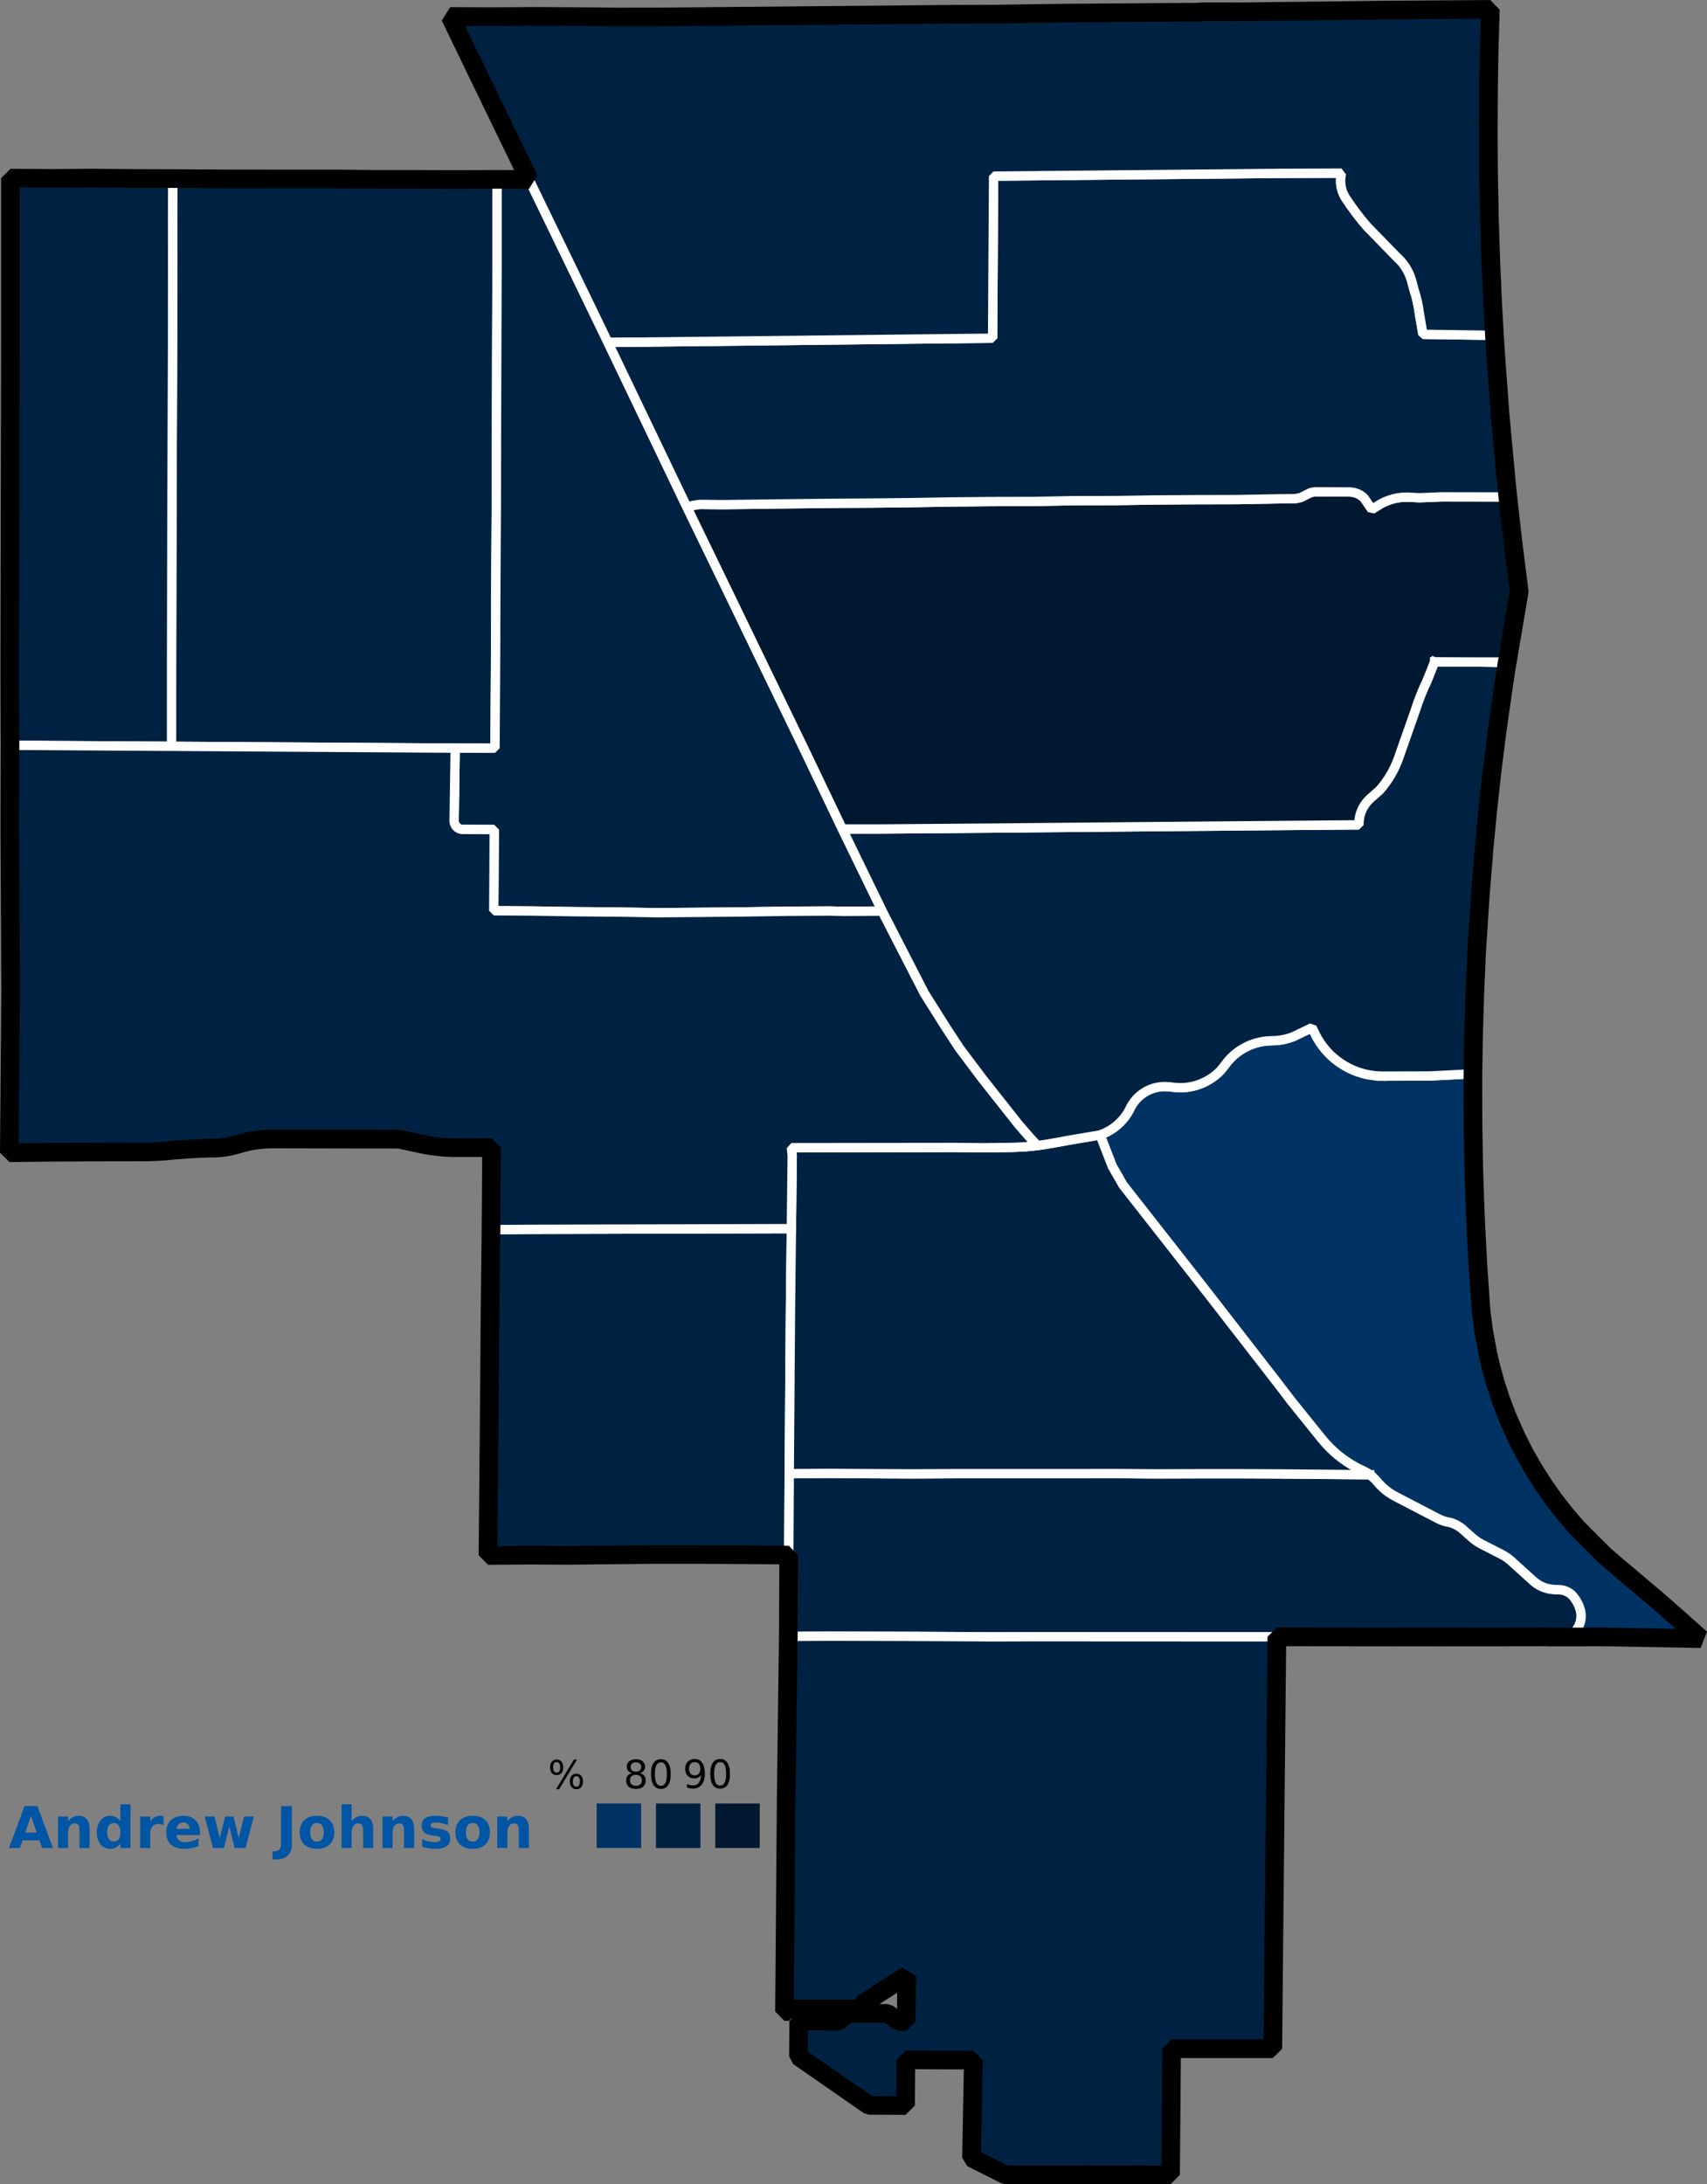
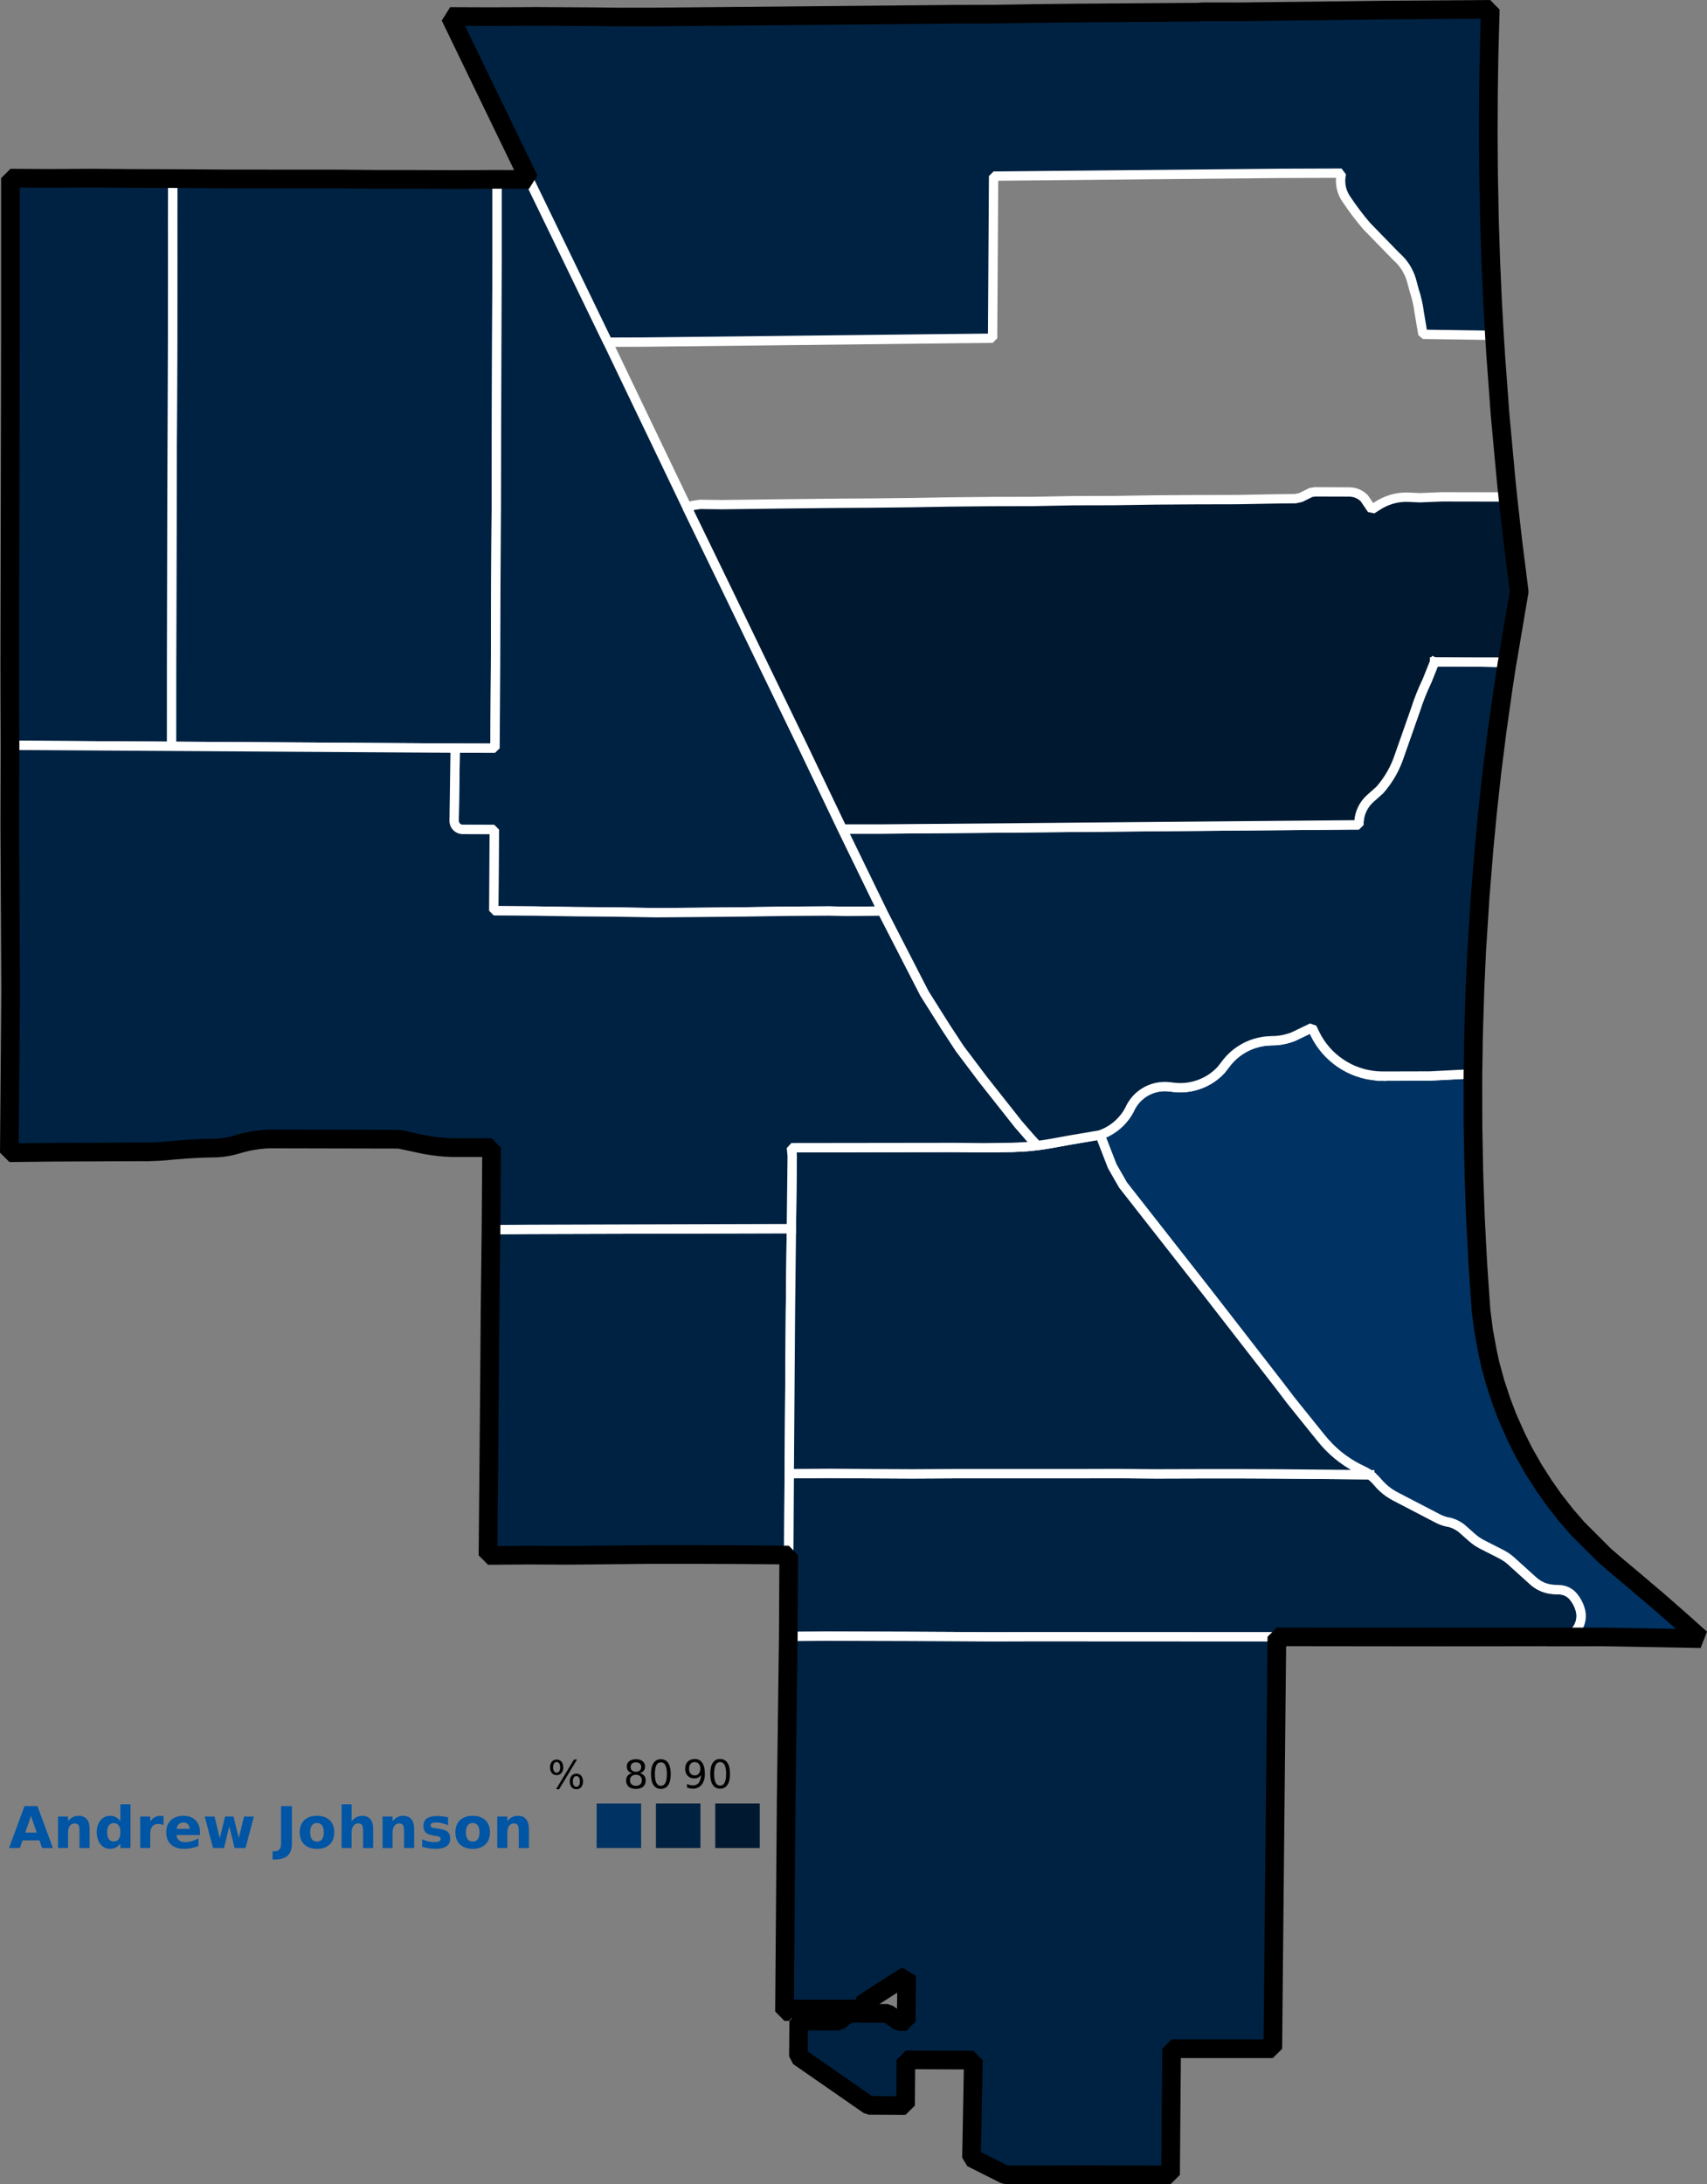
<svg xmlns="http://www.w3.org/2000/svg" width="151.216mm" version="1.2" height="193.396mm" viewBox="0 0 571.526 730.944" id="svg438">
  <rect x="0" y="0" width="571.526" height="730.944" fill="#808080" stroke="none" />
  <defs id="defs2" />
  <g id="12" transform="translate(-873.519,-1653.956)">
    <path style="font-style:normal;font-weight:400;font-size:medium;font-family:'MS Shell Dlg 2';vector-effect:none;fill:#002242;fill-opacity:1;fill-rule:evenodd;stroke:#ffffff;stroke-width:3.125;stroke-linecap:square;stroke-linejoin:bevel;stroke-miterlimit:4;stroke-dasharray:none;stroke-opacity:1" id="12-13" d="m 1037.917,2065.434 0.18,0.01 13.495,-0.09 86.884,-0.24 -0.31,27.429 -0.4,54.538 -0.17,27.269 -15.394,-0.12 -8.996,-0.04 -6.377,-0.03 h -15.364 l -13.874,0.14 -13.614,0.14 -13.594,-0.07 -13.485,0.11 0.25,-27.139 0.24,-27.389 0.21,-27.259 0.32,-27.259" />
    <path style="font-style:normal;font-weight:400;font-size:medium;font-family:'MS Shell Dlg 2';vector-effect:none;fill:#002242;fill-opacity:1;fill-rule:evenodd;stroke:#ffffff;stroke-width:3.125;stroke-linecap:square;stroke-linejoin:bevel;stroke-miterlimit:4;stroke-dasharray:none;stroke-opacity:1" id="12-12" d="m 930.931,1903.71 0.02,-0.05 0.01,-27.139 0.06,-27.079 0.07,-27.079 0.11,-27.079 0.1,-27.109 0.02,-27.249 -0.01,-13.554 0.01,-5.378 0.03,-8.277 18.063,0.11 18.043,0.02 h 18.123 l 13.654,0.12 13.454,0.01 13.574,0.06 13.684,-0.07 v 27.219 l -0.1,27.149 -0.09,27.359 -0.06,27.179 -0.17,27.119 -0.09,27.179 -0.18,27.169 -13.335,-0.03 -40.873,-0.26 -54.118,-0.34" />
    <path style="font-style:normal;font-weight:400;font-size:medium;font-family:'MS Shell Dlg 2';vector-effect:none;fill:#002242;fill-opacity:1;fill-rule:evenodd;stroke:#ffffff;stroke-width:3.125;stroke-linecap:square;stroke-linejoin:bevel;stroke-miterlimit:4;stroke-dasharray:none;stroke-opacity:1" id="12-11" d="m 1332.107,2147.461 0.26,0.18 0.83,0.67 0.77,0.73 0.71,0.79 0.85,0.96 0.9,0.9 0.96,0.84 1.02,0.78 1.06,0.7 1.11,0.64 14.554,7.567 0.89,0.4 0.93,0.34 0.94,0.26 0.97,0.18 0.92,0.28 0.89,0.36 0.86,0.45 0.82,0.51 0.76,0.59 3.349,2.969 1,0.81 1.069,0.73 1.12,0.64 6.467,3.289 1.129,0.63 1.07,0.72 1.01,0.8 0.95,0.87 6.297,5.688 0.76,0.67 0.8,0.59 0.86,0.52 0.9,0.45 0.94,0.35 0.97,0.28 0.98,0.18 1,0.1 1.629,0.08 0.73,0.04 0.72,0.12 0.69,0.2 0.67,0.29 0.64,0.36 0.59,0.42 0.53,0.5 0.48,0.55 0.63,0.87 0.55,0.92 0.47,0.96 0.37,1.01 0.25,0.86 0.15,0.88 0.04,0.9 -0.06,0.89 -0.16,0.88 -0.27,0.86 -0.36,0.82 -0.46,0.77 -0.54,0.72 -0.59,0.62 -0.66,0.56 -0.72,0.48 -1.28,0.15 0.08,0.19 -6.467,0.01 -0.03,-0.04 -35.825,0.05 -54.538,-0.06 -81.716,-0.04 -13.744,0.04 -13.595,-0.08 -13.534,-0.07 -13.804,-0.04 -13.654,-0.04 -13.534,0.1 0.15,-27.239 0.17,-27.239 13.654,-0.1 13.634,0.1 13.814,0.07 13.514,-0.07 h 13.724 13.595 13.764 l 13.555,-0.04 13.644,0.11 13.604,-0.04 13.634,-0.01 13.684,0.06 30.517,0.27" />
    <path d="m 1301.03,2201.718 -0.54,54.108 -0.55,55.227 v 0 0 l -0.26,27.179 -0.02,1.329 -33.876,-0.01 -0.35,42.223 -27.069,-0.07 -28.288,0.04 -11.285,-5.678 0.61,-32.697 -22.571,-0.1 -0.13,15.294 -12.225,-0.05 -23.63,-16.403 0.1,-11.825 13.315,0.06 3.439,-2.659 12.955,0.05 3.888,2.709 2.399,0.01 0.14,-15.264 -1.249,0.65 -13.604,8.746 -0.02,1.659 -23.9,-0.01 -0.54,0.29 -0.15,0.27 -0.01,0.32 -1.429,-0.01 0.13,-16.263 0.44,-54.847 0.7,-54.408 13.534,-0.1 13.654,0.04 13.804,0.04 13.534,0.07 13.595,0.08 13.744,-0.04 81.716,0.04" id="12-10" style="font-style:normal;font-weight:400;font-size:medium;font-family:'MS Shell Dlg 2';vector-effect:none;fill:#002242;fill-opacity:1;fill-rule:evenodd;stroke:#ffffff;stroke-width:3.125;stroke-linecap:square;stroke-linejoin:bevel;stroke-miterlimit:4;stroke-dasharray:none;stroke-opacity:1" />
    <path style="font-style:normal;font-weight:400;font-size:medium;font-family:'MS Shell Dlg 2';vector-effect:none;fill:#002242;fill-opacity:1;fill-rule:evenodd;stroke:#ffffff;stroke-width:3.125;stroke-linecap:square;stroke-linejoin:bevel;stroke-miterlimit:4;stroke-dasharray:none;stroke-opacity:1" id="12-9" d="m 1155.549,1931.379 13.364,27.459 -12.395,0.1 -5.338,-0.12 -13.674,0.08 -14.604,0.22 -14.764,0.15 -14.794,0.12 -13.614,-0.23 -13.694,-0.11 -13.614,-0.22 -13.585,-0.1 0.16,-27.169 -10.486,-0.04 -0.49,-0.03 -0.47,-0.11 -0.45,-0.19 -0.41,-0.26 -0.36,-0.33 -0.3,-0.38 -0.23,-0.42 -0.15,-0.46 -0.08,-0.48 v -0.49 l 0.35,-24.06 13.335,0.03 0.18,-27.169 0.09,-27.179 0.17,-27.119 0.06,-27.179 0.09,-27.359 0.1,-27.149 v -27.219 l 10.706,0.05 13.804,28.458 12.585,25.999 13.294,27.719 3.768,7.847 9.396,19.592 13.495,27.789 12.425,25.7 13.125,27.069 13.005,27.189" />
    <path style="font-style:normal;font-weight:400;font-size:medium;font-family:'MS Shell Dlg 2';vector-effect:none;fill:#002242;fill-opacity:1;fill-rule:evenodd;stroke:#ffffff;stroke-width:3.125;stroke-linecap:square;stroke-linejoin:bevel;stroke-miterlimit:4;stroke-dasharray:none;stroke-opacity:1" id="12-8" d="m 931.351,1713.718 -0.03,8.277 -0.01,5.378 0.01,13.554 -0.02,27.249 -0.1,27.109 -0.11,27.079 -0.07,27.079 -0.06,27.079 -0.01,27.139 -0.02,0.05 -54.058,-0.34 -0.06,-16.053 -0.02,-11.175 0.05,-25.59 0.05,-24.24 0.12,-58.346 v -54.398 l 13.784,0.09 13.284,-0.1 13.495,0.12 13.714,0.04 h 0.06" />
    <path style="font-style:normal;font-weight:400;font-size:medium;font-family:'MS Shell Dlg 2';vector-effect:none;fill:#003363;fill-opacity:1;fill-rule:evenodd;stroke:#ffffff;stroke-width:3.125;stroke-linecap:square;stroke-linejoin:bevel;stroke-miterlimit:4;stroke-dasharray:none;stroke-opacity:1" id="12-7" d="m 1336.075,2014.065 16.133,-0.04 14.454,-0.74 -0.01,2.229 0.01,6.517 0.03,9.246 0.14,7.437 0.12,6.427 0.11,3.768 0.37,10.476 0.06,1.649 0.14,2.829 0.48,9.316 0.19,3.599 0.44,6.447 0.64,9.286 0.88,6.817 1.399,7.577 0.77,3.469 1.709,6.257 2.019,6.157 2.079,5.448 2.919,6.557 2.589,5.168 3.199,5.628 3.449,5.398 3.399,4.838 3.988,5.098 3.818,4.418 9.166,9.156 4.648,3.998 3.818,3.189 9.816,8.326 7.317,6.417 6.597,5.898 -32.926,-0.59 -12.145,0.02 -0.08,-0.19 1.28,-0.15 0.72,-0.48 0.66,-0.56 0.59,-0.62 0.54,-0.72 0.46,-0.77 0.36,-0.82 0.27,-0.86 0.16,-0.88 0.06,-0.89 -0.04,-0.9 -0.15,-0.88 -0.25,-0.86 -0.37,-1.01 -0.47,-0.96 -0.55,-0.92 -0.63,-0.87 -0.48,-0.55 -0.53,-0.5 -0.59,-0.42 -0.64,-0.36 -0.67,-0.29 -0.69,-0.2 -0.72,-0.12 -0.73,-0.04 -1.629,-0.08 -1,-0.1 -0.98,-0.18 -0.97,-0.28 -0.94,-0.35 -0.9,-0.45 -0.86,-0.52 -0.8,-0.59 -0.76,-0.67 -6.297,-5.688 -0.95,-0.87 -1.01,-0.8 -1.07,-0.72 -1.129,-0.63 -6.467,-3.289 -1.12,-0.64 -1.069,-0.73 -1,-0.81 -3.349,-2.969 -0.76,-0.59 -0.82,-0.51 -0.86,-0.45 -0.89,-0.36 -0.92,-0.28 -0.97,-0.18 -0.94,-0.26 -0.93,-0.34 -0.89,-0.4 -14.554,-7.567 -1.11,-0.64 -1.06,-0.7 -1.02,-0.78 -0.96,-0.84 -0.9,-0.9 -0.85,-0.96 -0.71,-0.79 -0.77,-0.73 -0.83,-0.67 -0.87,-0.61 -0.92,-0.53 -0.96,-0.47 -1.749,-0.86 -1.699,-0.95 -1.649,-1.04 -1.599,-1.12 -1.539,-1.2 -1.469,-1.28 -1.399,-1.349 -1.329,-1.429 -1.26,-1.489 -3.019,-3.739 -7.137,-8.866 -3.898,-5.088 -23.41,-30.188 -28.958,-36.915 -3.608,-6.298 -4.058,-10.466 1.22,-0.48 1.19,-0.56 1.139,-0.65 1.09,-0.73 1.03,-0.81 0.97,-0.89 0.9,-0.95 0.83,-1.02 0.75,-1.079 0.66,-1.13 0.48,-1 0.56,-0.96 0.64,-0.91 0.71,-0.85 0.79,-0.79 0.85,-0.71 0.91,-0.64 0.96,-0.56 1,-0.47 1.04,-0.39 1.07,-0.29 1.099,-0.2 1.1,-0.11 1.109,-0.01 1.11,0.08 1.809,0.21 1.319,0.09 1.319,-0.01 1.31,-0.1 1.3,-0.2 1.289,-0.28 1.26,-0.38 1.23,-0.46 1.2,-0.55 1.16,-0.63 1.109,-0.71 1.05,-0.79 1,-0.86 0.93,-0.93 1.419,-1.809 0.85,-1.1 0.93,-1.03 1,-0.96 1.069,-0.88 1.129,-0.81 1.18,-0.72 1.23,-0.64 1.279,-0.55 1.31,-0.45 1.339,-0.36 1.359,-0.27 1.379,-0.16 1.379,-0.07 1.699,-0.06 1.419,-0.17 1.409,-0.27 1.389,-0.37 1.349,-0.46 6.377,-3.059 1.01,2.099 0.76,1.439 0.86,1.389 0.94,1.329 1.03,1.27 1.099,1.2 1.19,1.119 1.25,1.04 1.319,0.96 1.379,0.88 1.429,0.78 1.479,0.69 1.519,0.59 1.549,0.49 1.589,0.39 1.609,0.28 1.619,0.19 1.629,0.07" />
    <path style="font-style:normal;font-weight:400;font-size:medium;font-family:'MS Shell Dlg 2';vector-effect:none;fill:#002242;fill-opacity:1;fill-rule:evenodd;stroke:#ffffff;stroke-width:3.125;stroke-linecap:square;stroke-linejoin:bevel;stroke-miterlimit:4;stroke-dasharray:none;stroke-opacity:1" id="12-6" d="m 1332.107,2147.461 -30.517,-0.27 -13.684,-0.06 -13.634,0.01 -13.604,0.04 -13.644,-0.11 -13.555,0.04 h -13.764 -13.595 -13.724 l -13.514,0.07 -13.814,-0.07 -13.634,-0.1 -13.654,0.1 v -0.03 l 0.4,-54.538 0.59,-51.709 -0.22,-2.309 -0.05,-0.51 54.847,-0.07 9.606,0.09 9.626,-0.11 4.568,-0.23 3.708,-0.38 2.609,-0.37 2.649,-0.45 5.238,-0.96 10.496,-1.779 4.058,10.466 3.608,6.298 28.958,36.915 23.41,30.148 3.898,5.128 7.137,8.866 3.019,3.739 1.26,1.489 1.329,1.429 1.399,1.349 1.469,1.28 1.539,1.2 1.599,1.12 1.649,1.04 1.699,0.95 1.749,0.86 0.96,0.47 0.92,0.53 0.61,0.43" />
    <path style="font-style:normal;font-weight:400;font-size:medium;font-family:'MS Shell Dlg 2';vector-effect:none;fill:#002242;fill-opacity:1;fill-rule:evenodd;stroke:#ffffff;stroke-width:3.125;stroke-linecap:square;stroke-linejoin:bevel;stroke-miterlimit:4;stroke-dasharray:none;stroke-opacity:1" id="12-5" d="m 1138.476,2065.114 -86.884,0.24 -13.495,0.09 -0.18,-0.01 v -0.18 l 0.17,-24.4 0.05,-2.859 -13.235,0.01 -2.279,-0.1 -2.269,-0.2 -2.259,-0.29 -2.249,-0.38 -2.229,-0.47 -6.427,-1.369 -43.182,-0.09 -1.879,0.08 -1.879,0.18 -1.859,0.26 -1.849,0.35 -1.829,0.44 -1.809,0.52 -1.679,0.45 -1.709,0.36 -1.719,0.24 -1.739,0.15 -1.739,0.03 -3.619,0.1 -4.478,0.25 -4.468,0.34 -2.949,0.29 -2.949,0.19 -2.959,0.1 -2.959,-0.01 -29.858,0.13 -13.434,0.16 0.45,-54.338 -0.29,-54.867 0.07,-27.139 108.176,0.68 40.873,0.26 -0.35,24.06 v 0.49 l 0.08,0.48 0.15,0.46 0.23,0.42 0.3,0.38 0.36,0.33 0.41,0.26 0.45,0.19 0.47,0.11 0.49,0.03 10.486,0.04 -0.16,27.169 13.585,0.1 13.614,0.22 13.694,0.11 13.614,0.23 14.794,-0.12 14.764,-0.15 14.604,-0.22 13.674,-0.08 5.338,0.12 12.395,-0.1 0.4,0.83 13.724,26.699 7.137,11.325 4.698,7.157 3.849,5.108 3.838,5.098 11.935,15.104 3.858,4.438 2.489,2.719 -3.708,0.38 -4.568,0.23 -9.626,0.11 -9.606,-0.09 -54.847,0.07 0.05,0.51 0.22,2.309 -0.28,24.28" />
    <path style="font-style:normal;font-weight:400;font-size:medium;font-family:'MS Shell Dlg 2';vector-effect:none;fill:#002242;fill-opacity:1;fill-rule:evenodd;stroke:#ffffff;stroke-width:3.125;stroke-linecap:square;stroke-linejoin:bevel;stroke-miterlimit:4;stroke-dasharray:none;stroke-opacity:1" id="12-4" d="m 1336.075,2014.065 -1.629,-0.07 -1.619,-0.19 -1.609,-0.28 -1.589,-0.39 -1.549,-0.49 -1.519,-0.59 -1.479,-0.69 -1.429,-0.78 -1.379,-0.88 -1.319,-0.96 -1.25,-1.04 -1.19,-1.119 -1.099,-1.2 -1.03,-1.27 -0.94,-1.329 -0.86,-1.389 -0.76,-1.439 -1.01,-2.099 -6.377,3.059 -1.349,0.46 -1.389,0.37 -1.409,0.27 -1.419,0.17 -1.699,0.06 -1.379,0.07 -1.379,0.16 -1.359,0.27 -1.339,0.36 -1.31,0.45 -1.279,0.55 -1.23,0.64 -1.18,0.72 -1.129,0.81 -1.069,0.88 -1,0.96 -0.93,1.03 -0.85,1.1 -1.419,1.809 -0.93,0.93 -1,0.86 -1.05,0.79 -1.109,0.71 -1.16,0.63 -1.2,0.55 -1.23,0.46 -1.26,0.38 -1.289,0.28 -1.3,0.2 -1.31,0.1 -1.319,0.01 -1.319,-0.09 -1.809,-0.21 -1.11,-0.08 -1.109,0.01 -1.1,0.11 -1.099,0.2 -1.07,0.29 -1.04,0.39 -1,0.47 -0.96,0.56 -0.91,0.64 -0.85,0.71 -0.79,0.79 -0.71,0.85 -0.64,0.91 -0.56,0.96 -0.48,1 -0.66,1.13 -0.75,1.079 -0.83,1.02 -0.9,0.95 -0.97,0.89 -1.03,0.81 -1.09,0.73 -1.139,0.65 -1.19,0.56 -1.22,0.48 -10.496,1.779 -5.238,0.96 -2.649,0.45 -2.609,0.37 -2.489,-2.719 -3.858,-4.438 -11.935,-15.104 -3.838,-5.098 -3.849,-5.108 -4.698,-7.157 -7.137,-11.325 -13.724,-26.699 -13.764,-28.288 h 12.155 l 48.39,-0.4 2.979,-0.03 32.247,-0.29 49.9,-0.44 h 0.01 l 24.07,-0.21 3.209,-0.01 0.01,-1.1 0.12,-1.089 0.23,-1.08 0.33,-1.04 0.43,-1.01 0.53,-0.97 0.62,-0.91 0.7,-0.84 0.78,-0.77 3.209,-2.849 1.099,-1.319 1.03,-1.369 0.96,-1.429 0.88,-1.469 0.81,-1.519 0.72,-1.559 0.64,-1.589 5.818,-16.553 0.84,-2.489 0.93,-2.459 1.01,-2.419 1.1,-2.389 2.449,-6.107 0.09,-0.23 15.644,0.07 8.617,0.26 -1.25,8.107 -2.079,14.654 -1.759,13.954 -1.419,12.985 -1.19,12.375 -1.289,15.844 -1.16,18.063 -0.25,5.258 -0.34,7.577 -0.18,5.498 -0.17,5.528 -0.17,5.898 -0.08,5.728 -0.1,6.048 -14.454,0.74 -16.133,0.04" />
    <path style="font-style:normal;font-weight:400;font-size:medium;font-family:'MS Shell Dlg 2';vector-effect:none;fill:#001931;fill-opacity:1;fill-rule:evenodd;stroke:#ffffff;stroke-width:3.125;stroke-linecap:square;stroke-linejoin:bevel;stroke-miterlimit:4;stroke-dasharray:none;stroke-opacity:1" id="12-3" d="m 1353.838,1875.442 -0.09,0.23 -2.449,6.107 -1.1,2.389 -1.01,2.419 -0.93,2.459 -0.84,2.489 -5.818,16.553 -0.64,1.589 -0.72,1.559 -0.81,1.519 -0.88,1.469 -0.96,1.429 -1.03,1.369 -1.099,1.319 -3.209,2.849 -0.78,0.77 -0.7,0.84 -0.62,0.91 -0.53,0.97 -0.43,1.01 -0.33,1.04 -0.23,1.08 -0.12,1.089 -0.01,1.1 -3.209,0.01 -24.07,0.21 h -0.01 l -49.9,0.44 -32.247,0.29 -2.979,0.03 -48.39,0.4 h -12.155 l -13.005,-27.189 -13.125,-27.069 -12.425,-25.7 -13.495,-27.789 2.109,-0.54 2.259,-0.35 7.527,0.09 10.966,-0.14 10.436,-0.13 18.712,-0.2 9.446,-0.05 13.614,-0.15 13.485,-0.23 13.694,-0.13 13.594,-0.03 13.654,-0.27 13.644,-0.03 13.764,-0.21 13.614,-0.09 13.584,-0.03 13.794,-0.25 5.858,-0.06 1.819,-0.4 3.339,-1.669 1.399,-0.21 11.505,0.04 0.79,0.05 0.79,0.14 0.76,0.22 0.73,0.31 0.7,0.39 0.64,0.47 0.59,0.54 2.519,3.719 1.789,-1.139 1.159,-0.71 1.22,-0.62 1.26,-0.52 1.29,-0.43 1.329,-0.33 1.339,-0.22 1.359,-0.12 1.369,-0.01 3.858,0.19 7.497,-0.3 5.848,0.01 11.015,0.02 5.188,0.02 0.93,8.347 0.87,7.507 1.999,15.803 -3.988,23.56 -8.687,0.02 -15.644,-0.07" />
-     <path style="font-style:normal;font-weight:400;font-size:medium;font-family:'MS Shell Dlg 2';vector-effect:none;fill:#002242;fill-opacity:1;fill-rule:evenodd;stroke:#ffffff;stroke-width:3.125;stroke-linecap:square;stroke-linejoin:bevel;stroke-miterlimit:4;stroke-dasharray:none;stroke-opacity:1" id="12-2" d="m 1348.69,1758.5 1.24,7.337 23.94,0.34 0.42,6.577 1.469,20.002 2.039,22.061 0.56,5.458 -5.188,-0.02 -11.015,-0.02 -5.848,-0.01 -7.497,0.3 -3.858,-0.19 -1.369,0.01 -1.359,0.12 -1.339,0.22 -1.329,0.33 -1.29,0.43 -1.26,0.52 -1.22,0.62 -1.159,0.71 -1.789,1.139 -2.519,-3.719 -0.59,-0.54 -0.64,-0.47 -0.7,-0.39 -0.73,-0.31 -0.76,-0.22 -0.79,-0.14 -0.79,-0.05 -11.505,-0.04 -1.399,0.21 -3.339,1.669 -1.819,0.4 -5.858,0.06 -13.794,0.25 -13.584,0.03 -13.614,0.09 -13.764,0.21 -13.644,0.03 -13.654,0.27 -13.594,0.03 -13.694,0.13 -13.485,0.23 -13.614,0.15 -9.446,0.05 -18.712,0.2 -10.436,0.13 -10.966,0.14 -7.527,-0.09 -2.259,0.35 -2.109,0.54 -9.396,-19.592 -3.768,-7.847 -13.294,-27.719 12.255,-0.04 38.304,-0.42 64.554,-0.73 13.704,-0.14 0.33,-54.248 95.641,-0.92 20.861,-0.07 -0.06,0.21 -0.18,0.99 -0.08,1 0.02,1.01 0.1,1 0.21,0.99 0.29,0.96 0.38,0.93 0.47,0.9 0.55,0.84 1.589,2.309 1.659,2.259 1.719,2.209 1.799,2.149 9.846,10.116 0.87,0.82 0.82,0.87 0.75,0.93 0.68,0.97 0.61,1.03 0.53,1.07 0.46,1.099 0.37,1.13 0.92,3.419 0.56,1.809 0.46,1.839 0.38,1.859 0.28,1.879" />
    <path d="m 1372.49,1657.082 -0.24,8.507 -0.19,7.167 -0.17,10.696 -0.03,3.259 -0.03,6.247 -0.03,5.608 0.05,7.017 0.05,6.707 0.15,7.457 0.16,8.227 0.22,6.737 0.23,6.977 0.3,6.827 0.27,6.128 0.35,6.247 0.29,5.288 -23.94,-0.34 -1.24,-7.337 -0.28,-1.879 -0.38,-1.859 -0.46,-1.839 -0.56,-1.809 -0.92,-3.419 -0.37,-1.13 -0.46,-1.099 -0.53,-1.07 -0.61,-1.03 -0.68,-0.97 -0.75,-0.93 -0.82,-0.87 -0.87,-0.82 -9.846,-10.116 -1.799,-2.149 -1.719,-2.209 -1.659,-2.259 -1.589,-2.309 -0.55,-0.84 -0.47,-0.9 -0.38,-0.93 -0.29,-0.96 -0.21,-0.99 -0.1,-1 -0.02,-1.01 0.08,-1 0.18,-0.99 0.06,-0.21 -20.861,0.07 -95.641,0.92 -0.33,54.248 -13.704,0.14 -64.554,0.73 -38.304,0.42 -12.255,0.04 -12.585,-25.999 -13.804,-28.458 -13.305,-27.439 -13.115,-27.109 12.365,0.05 6.917,-0.02 9.436,-0.06 18.962,0.11 7.947,0.1 14.234,-0.02 98.7,-0.9 13.694,-0.04 13.534,-0.22 13.764,-0.15 13.674,-0.1 13.944,-0.1 13.264,-0.09 1.499,-0.13 12.055,0.01 2.079,-0.02 11.735,-0.14 13.305,-0.14 13.464,-0.17 8.137,-0.11 35.545,-0.25" id="12-1" style="font-style:normal;font-weight:400;font-size:medium;font-family:'MS Shell Dlg 2';vector-effect:none;fill:#002242;fill-opacity:1;fill-rule:evenodd;stroke:#ffffff;stroke-width:3.125;stroke-linecap:square;stroke-linejoin:bevel;stroke-miterlimit:4;stroke-dasharray:none;stroke-opacity:1" />
  </g>
  <g id="g519-9" transform="matrix(0.489,0,0,0.489,-412.03,603.536)">
    <path id="rect1218-98-8" d="m 1332.326,0 h 30.457 v 30.457 h -30.457 z" style="fill:#001931;fill-opacity:1;stroke:none;stroke-width:1.904;stroke-miterlimit:4;stroke-dasharray:none;stroke-opacity:1" />
    <path id="rect1218-85-1" d="m 1251.107,0 h 30.457 v 30.457 h -30.457 z" style="fill:#003363;fill-opacity:1;stroke:none;stroke-width:1.904;stroke-miterlimit:4;stroke-dasharray:none;stroke-opacity:1" />
    <path id="rect1218-7-6" d="m 1291.717,0 h 30.457 v 30.457 h -30.457 z" style="fill:#002242;fill-opacity:1;stroke:none;stroke-width:1.904;stroke-miterlimit:4;stroke-dasharray:none;stroke-opacity:1" />
    <g id="text1980-1" style="font-style:normal;font-variant:normal;font-weight:bold;font-stretch:normal;font-size:39.354px;line-height:1.25;font-family:sans-serif;-inkscape-font-specification:'sans-serif, Bold';font-variant-ligatures:normal;font-variant-caps:normal;font-variant-numeric:normal;font-feature-settings:normal;text-align:start;letter-spacing:0px;word-spacing:0px;writing-mode:lr-tb;text-anchor:start;fill:#0055a5;fill-opacity:1;stroke:none;stroke-width:0.813" aria-label="Andrew Johnson">
      <path id="path844" style="" d="m 869.6,25.231 h -11.568 l -1.825,5.227 h -7.436 L 859.397,1.768 h 8.82 l 10.626,28.689 h -7.436 z m -9.723,-5.323 h 7.859 L 863.816,8.494 Z" />
      <path id="path846" style="" d="m 903.958,17.352 v 13.105 h -6.918 v -2.133 -7.898 q 0,-2.786 -0.135,-3.843 -0.115,-1.057 -0.423,-1.556 -0.404,-0.673 -1.095,-1.038 -0.692,-0.384 -1.576,-0.384 -2.152,0 -3.382,1.672 -1.23,1.653 -1.23,4.593 v 10.588 h -6.879 V 8.936 h 6.879 v 3.151 q 1.556,-1.883 3.305,-2.767 1.749,-0.903 3.862,-0.903 3.728,0 5.649,2.287 1.941,2.287 1.941,6.649 z" />
      <path id="path848" style="" d="M 925.018,12.087 V 0.558 h 6.918 V 30.457 h -6.918 v -3.113 q -1.422,1.902 -3.132,2.786 -1.71,0.884 -3.958,0.884 -3.978,0 -6.533,-3.151 -2.556,-3.171 -2.556,-8.147 0,-4.977 2.556,-8.128 2.556,-3.171 6.533,-3.171 2.229,0 3.939,0.903 1.729,0.884 3.151,2.767 z m -4.535,13.931 q 2.21,0 3.363,-1.614 1.172,-1.614 1.172,-4.689 0,-3.074 -1.172,-4.689 -1.153,-1.614 -3.363,-1.614 -2.191,0 -3.363,1.614 -1.153,1.614 -1.153,4.689 0,3.074 1.153,4.689 1.172,1.614 3.363,1.614 z" />
      <path id="path850" style="" d="m 954.572,14.796 q -0.903,-0.423 -1.806,-0.615 -0.884,-0.211 -1.787,-0.211 -2.652,0 -4.093,1.71 -1.422,1.691 -1.422,4.862 v 9.915 h -6.879 V 8.936 h 6.879 v 3.536 q 1.326,-2.114 3.036,-3.074 1.729,-0.98 4.131,-0.98 0.346,0 0.749,0.038 0.404,0.019 1.172,0.115 z" />
      <path id="path852" style="" d="m 979.514,19.639 v 1.96 h -16.083 q 0.25,2.421 1.749,3.632 1.499,1.211 4.189,1.211 2.171,0 4.439,-0.634 2.287,-0.653 4.689,-1.96 v 5.304 q -2.44,0.922 -4.881,1.384 -2.44,0.48 -4.881,0.48 -5.842,0 -9.089,-2.959 -3.228,-2.978 -3.228,-8.34 0,-5.265 3.171,-8.282 3.19,-3.017 8.762,-3.017 5.073,0 8.109,3.055 3.055,3.055 3.055,8.167 z m -7.071,-2.287 q 0,-1.96 -1.153,-3.151 -1.134,-1.211 -2.978,-1.211 -1.998,0 -3.247,1.134 -1.249,1.115 -1.556,3.228 z" />
      <path id="path854" style="" d="m 982.78,8.936 h 6.687 l 3.613,14.834 3.632,-14.834 h 5.745 l 3.613,14.681 3.632,-14.681 h 6.687 l -5.669,21.521 h -7.513 l -3.632,-14.796 -3.613,14.796 h -7.513 z" />
      <path id="path856" style="" d="m 1035.047,1.768 h 7.398 V 27.671 q 0,5.361 -2.921,8.013 -2.902,2.652 -8.801,2.652 h -1.499 v -5.592 h 1.153 q 2.306,0 3.478,-1.287 1.191,-1.287 1.191,-3.785 z" />
      <path id="path858" style="" d="m 1059.662,13.336 q -2.287,0 -3.497,1.653 -1.191,1.633 -1.191,4.727 0,3.094 1.191,4.746 1.21,1.633 3.497,1.633 2.248,0 3.44,-1.633 1.191,-1.653 1.191,-4.746 0,-3.094 -1.191,-4.727 -1.191,-1.653 -3.44,-1.653 z m 0,-4.919 q 5.553,0 8.666,2.998 3.132,2.998 3.132,8.301 0,5.304 -3.132,8.301 -3.113,2.998 -8.666,2.998 -5.572,0 -8.724,-2.998 -3.132,-2.998 -3.132,-8.301 0,-5.304 3.132,-8.301 3.151,-2.998 8.724,-2.998 z" />
      <path id="path860" style="" d="m 1098.112,17.352 v 13.105 h -6.918 V 28.324 20.465 q 0,-2.825 -0.135,-3.882 -0.115,-1.057 -0.423,-1.556 -0.404,-0.673 -1.095,-1.038 -0.692,-0.384 -1.576,-0.384 -2.152,0 -3.382,1.672 -1.23,1.653 -1.23,4.593 v 10.588 h -6.879 V 0.558 h 6.879 V 12.087 q 1.556,-1.883 3.305,-2.767 1.749,-0.903 3.862,-0.903 3.728,0 5.649,2.287 1.941,2.287 1.941,6.649 z" />
      <path id="path862" style="" d="m 1126.167,17.352 v 13.105 h -6.918 v -2.133 -7.898 q 0,-2.786 -0.135,-3.843 -0.115,-1.057 -0.423,-1.556 -0.404,-0.673 -1.095,-1.038 -0.692,-0.384 -1.576,-0.384 -2.152,0 -3.382,1.672 -1.23,1.653 -1.23,4.593 v 10.588 h -6.879 V 8.936 h 6.879 v 3.151 q 1.556,-1.883 3.305,-2.767 1.749,-0.903 3.862,-0.903 3.728,0 5.649,2.287 1.941,2.287 1.941,6.649 z" />
-       <path id="path864" style="" d="m 1149.399,9.608 v 5.227 q -2.21,-0.922 -4.266,-1.384 -2.056,-0.461 -3.881,-0.461 -1.96,0 -2.921,0.5 -0.942,0.48 -0.942,1.499 0,0.826 0.711,1.268 0.73,0.442 2.594,0.653 l 1.211,0.173 q 5.284,0.673 7.11,2.21 1.825,1.537 1.825,4.823 0,3.44 -2.536,5.169 -2.537,1.729 -7.571,1.729 -2.133,0 -4.42,-0.346 -2.267,-0.327 -4.669,-0.999 V 24.443 q 2.056,0.999 4.208,1.499 2.171,0.5 4.4,0.5 2.018,0 3.036,-0.557 1.018,-0.557 1.018,-1.653 0,-0.922 -0.711,-1.364 -0.692,-0.461 -2.786,-0.711 l -1.211,-0.154 q -4.593,-0.576 -6.437,-2.133 -1.845,-1.556 -1.845,-4.727 0,-3.42 2.344,-5.073 2.344,-1.653 7.187,-1.653 1.902,0 3.997,0.288 2.095,0.288 4.554,0.903 z" />
+       <path id="path864" style="" d="m 1149.399,9.608 v 5.227 q -2.21,-0.922 -4.266,-1.384 -2.056,-0.461 -3.881,-0.461 -1.96,0 -2.921,0.5 -0.942,0.48 -0.942,1.499 0,0.826 0.711,1.268 0.73,0.442 2.594,0.653 l 1.211,0.173 q 5.284,0.673 7.11,2.21 1.825,1.537 1.825,4.823 0,3.44 -2.536,5.169 -2.537,1.729 -7.571,1.729 -2.133,0 -4.42,-0.346 -2.267,-0.327 -4.669,-0.999 V 24.443 q 2.056,0.999 4.208,1.499 2.171,0.5 4.4,0.5 2.018,0 3.036,-0.557 1.018,-0.557 1.018,-1.653 0,-0.922 -0.711,-1.364 -0.692,-0.461 -2.786,-0.711 q -4.593,-0.576 -6.437,-2.133 -1.845,-1.556 -1.845,-4.727 0,-3.42 2.344,-5.073 2.344,-1.653 7.187,-1.653 1.902,0 3.997,0.288 2.095,0.288 4.554,0.903 z" />
      <path id="path866" style="" d="m 1166.27,13.336 q -2.287,0 -3.497,1.653 -1.191,1.633 -1.191,4.727 0,3.094 1.191,4.746 1.211,1.633 3.497,1.633 2.248,0 3.44,-1.633 1.191,-1.653 1.191,-4.746 0,-3.094 -1.191,-4.727 -1.191,-1.653 -3.44,-1.653 z m 0,-4.919 q 5.553,0 8.666,2.998 3.132,2.998 3.132,8.301 0,5.304 -3.132,8.301 -3.113,2.998 -8.666,2.998 -5.572,0 -8.724,-2.998 -3.132,-2.998 -3.132,-8.301 0,-5.304 3.132,-8.301 3.151,-2.998 8.724,-2.998 z" />
      <path id="path868" style="" d="m 1204.72,17.352 v 13.105 h -6.918 v -2.133 -7.898 q 0,-2.786 -0.135,-3.843 -0.115,-1.057 -0.423,-1.556 -0.404,-0.673 -1.095,-1.038 -0.692,-0.384 -1.576,-0.384 -2.152,0 -3.382,1.672 -1.23,1.653 -1.23,4.593 v 10.588 h -6.879 V 8.936 h 6.879 v 3.151 q 1.556,-1.883 3.305,-2.767 1.749,-0.903 3.862,-0.903 3.728,0 5.649,2.287 1.941,2.287 1.941,6.649 z" />
    </g>
    <g id="text4994-1" style="font-style:normal;font-variant:normal;font-weight:normal;font-stretch:normal;font-size:26.846px;line-height:1.25;font-family:sans-serif;-inkscape-font-specification:'sans-serif, Normal';font-variant-ligatures:normal;font-variant-caps:normal;font-variant-numeric:normal;font-feature-settings:normal;text-align:start;letter-spacing:0px;word-spacing:0px;writing-mode:lr-tb;text-anchor:start;fill:#000000;fill-opacity:1;stroke:none;stroke-width:0.671" aria-label="80">
      <path id="path871" style="" d="m 1277.996,-19.673 q -1.888,0 -2.976,1.009 -1.075,1.009 -1.075,2.779 0,1.77 1.075,2.779 1.088,1.009 2.976,1.009 1.887,0 2.975,-1.009 1.088,-1.022 1.088,-2.779 0,-1.77 -1.088,-2.779 -1.075,-1.009 -2.975,-1.009 z m -2.648,-1.127 q -1.704,-0.419 -2.661,-1.586 -0.944,-1.167 -0.944,-2.844 0,-2.346 1.665,-3.71 1.678,-1.363 4.588,-1.363 2.923,0 4.588,1.363 1.665,1.363 1.665,3.71 0,1.678 -0.957,2.844 -0.944,1.167 -2.635,1.586 1.914,0.446 2.976,1.743 1.075,1.298 1.075,3.172 0,2.844 -1.743,4.365 -1.73,1.521 -4.968,1.521 -3.238,0 -4.981,-1.521 -1.73,-1.521 -1.73,-4.365 0,-1.874 1.075,-3.172 1.075,-1.298 2.989,-1.743 z m -0.97,-4.182 q 0,1.521 0.944,2.373 0.957,0.852 2.674,0.852 1.704,0 2.661,-0.852 0.97,-0.852 0.97,-2.373 0,-1.521 -0.97,-2.373 -0.957,-0.852 -2.661,-0.852 -1.717,0 -2.674,0.852 -0.944,0.852 -0.944,2.373 z" />
      <path id="path873" style="" d="m 1295.089,-28.207 q -2.045,0 -3.08,2.019 -1.022,2.006 -1.022,6.043 0,4.024 1.022,6.043 1.036,2.006 3.08,2.006 2.058,0 3.08,-2.006 1.036,-2.019 1.036,-6.043 0,-4.037 -1.036,-6.043 -1.022,-2.019 -3.08,-2.019 z m 0,-2.097 q 3.29,0 5.02,2.609 1.743,2.595 1.743,7.55 0,4.942 -1.743,7.55 -1.73,2.595 -5.02,2.595 -3.29,0 -5.034,-2.595 -1.73,-2.609 -1.73,-7.55 0,-4.955 1.73,-7.55 1.743,-2.609 5.034,-2.609 z" />
    </g>
    <g id="text5012-7" style="font-style:normal;font-variant:normal;font-weight:normal;font-stretch:normal;font-size:26.846px;line-height:1.25;font-family:sans-serif;-inkscape-font-specification:'sans-serif, Normal';font-variant-ligatures:normal;font-variant-caps:normal;font-variant-numeric:normal;font-feature-settings:normal;text-align:start;letter-spacing:0px;word-spacing:0px;writing-mode:lr-tb;text-anchor:start;fill:#000000;fill-opacity:1;stroke:none;stroke-width:0.671" aria-label="90">
      <path id="path876" style="" d="m 1312.982,-10.939 v -2.412 q 0.996,0.472 2.019,0.721 1.022,0.249 2.006,0.249 2.622,0 3.998,-1.757 1.389,-1.77 1.586,-5.361 -0.76,1.127 -1.927,1.73 -1.167,0.603 -2.582,0.603 -2.936,0 -4.654,-1.77 -1.704,-1.783 -1.704,-4.863 0,-3.015 1.783,-4.837 1.783,-1.822 4.745,-1.822 3.395,0 5.178,2.609 1.796,2.595 1.796,7.55 0,4.627 -2.202,7.393 -2.189,2.753 -5.899,2.753 -0.996,0 -2.019,-0.197 -1.022,-0.197 -2.123,-0.59 z m 5.269,-8.298 q 1.783,0 2.818,-1.219 1.049,-1.219 1.049,-3.343 0,-2.11 -1.049,-3.329 -1.036,-1.232 -2.818,-1.232 -1.783,0 -2.831,1.232 -1.036,1.219 -1.036,3.329 0,2.124 1.036,3.343 1.049,1.219 2.831,1.219 z" />
      <path id="path878" style="" d="m 1335.659,-28.359 q -2.045,0 -3.08,2.019 -1.022,2.006 -1.022,6.043 0,4.024 1.022,6.043 1.036,2.006 3.08,2.006 2.058,0 3.08,-2.006 1.036,-2.019 1.036,-6.043 0,-4.037 -1.036,-6.043 -1.022,-2.019 -3.08,-2.019 z m 0,-2.097 q 3.29,0 5.02,2.609 1.743,2.595 1.743,7.55 0,4.942 -1.743,7.55 -1.73,2.595 -5.02,2.595 -3.29,0 -5.034,-2.595 -1.73,-2.609 -1.73,-7.55 0,-4.955 1.73,-7.55 1.743,-2.609 5.034,-2.609 z" />
    </g>
    <g id="text5060-0" style="font-style:normal;font-weight:normal;font-size:26.846px;line-height:1.25;font-family:sans-serif;letter-spacing:0px;word-spacing:0px;fill:#000000;fill-opacity:1;stroke:none;stroke-width:0.671" aria-label="%">
      <path id="path881" style="stroke-width:0.671" d="m 1237.255,-18.765 q -1.141,0 -1.796,0.97 -0.642,0.97 -0.642,2.7 0,1.704 0.642,2.687 0.655,0.97 1.796,0.97 1.114,0 1.756,-0.97 0.655,-0.983 0.655,-2.687 0,-1.717 -0.655,-2.687 -0.642,-0.983 -1.756,-0.983 z m 0,-1.665 q 2.071,0 3.29,1.442 1.219,1.442 1.219,3.893 0,2.451 -1.232,3.893 -1.219,1.429 -3.277,1.429 -2.097,0 -3.317,-1.429 -1.219,-1.442 -1.219,-3.893 0,-2.464 1.219,-3.893 1.232,-1.442 3.317,-1.442 z m -13.528,-7.983 q -1.127,0 -1.783,0.983 -0.642,0.97 -0.642,2.674 0,1.73 0.642,2.7 0.642,0.97 1.783,0.97 1.14,0 1.783,-0.97 0.655,-0.97 0.655,-2.7 0,-1.691 -0.655,-2.674 -0.655,-0.983 -1.783,-0.983 z m 11.837,-1.665 h 2.097 l -12.243,20.305 h -2.097 z m -11.837,0 q 2.071,0 3.303,1.442 1.232,1.429 1.232,3.88 0,2.477 -1.232,3.906 -1.219,1.429 -3.303,1.429 -2.084,0 -3.303,-1.429 -1.206,-1.442 -1.206,-3.906 0,-2.438 1.219,-3.88 1.219,-1.442 3.29,-1.442 z" />
    </g>
  </g>
  <g transform="translate(-873.519,-1653.956)" id="g864">
    <path style="font-style:normal;font-weight:400;font-size:medium;font-family:'MS Shell Dlg 2';vector-effect:none;fill:none;fill-opacity:1;fill-rule:evenodd;stroke:#000000;stroke-width:6.25;stroke-linecap:square;stroke-linejoin:bevel;stroke-miterlimit:4;stroke-dasharray:none;stroke-opacity:1" d="m 497.408,1.605 -35.545,0.25 -8.137,0.109 -13.465,0.17 -13.305,0.141 -11.734,0.141 -2.078,0.02 -12.057,-0.01 -1.498,0.129 -13.266,0.09 -13.943,0.102 -13.676,0.1 -13.764,0.15 -13.535,0.219 -13.693,0.041 -98.699,0.898 -14.234,0.021 -7.947,-0.102 -18.961,-0.109 -9.438,0.061 -6.916,0.02 -12.365,-0.051 13.113,27.109 13.305,27.439 -10.705,-0.051 -13.684,0.07 -13.574,-0.061 -13.455,-0.01 -13.654,-0.119 H 92.375 l -18.043,-0.02 -18.062,-0.111 h -0.061 L 42.496,58.203 29,58.082 15.717,58.184 1.932,58.094 v 54.396 L 1.812,170.836 l -0.051,24.24 -0.049,25.59 0.02,11.176 0.061,16.053 -0.07,27.139 0.289,54.869 -0.449,54.336 13.434,-0.158 29.859,-0.131 2.957,0.01 2.959,-0.1 2.949,-0.189 2.949,-0.291 4.469,-0.34 4.477,-0.25 3.619,-0.1 1.74,-0.029 1.738,-0.15 1.719,-0.24 1.711,-0.359 1.678,-0.449 1.811,-0.521 1.828,-0.439 1.85,-0.35 1.859,-0.26 1.879,-0.18 1.879,-0.08 43.184,0.09 6.428,1.369 2.229,0.471 2.248,0.379 2.26,0.291 2.27,0.199 2.279,0.1 13.234,-0.01 -0.051,2.859 -0.17,24.4 v 0.18 l -0.32,27.258 -0.209,27.26 -0.24,27.389 -0.25,27.139 13.484,-0.109 13.596,0.068 13.613,-0.139 13.875,-0.141 h 15.363 l 6.377,0.029 8.996,0.041 15.395,0.119 -0.15,27.24 -0.699,54.406 -0.439,54.848 -0.131,16.264 1.43,0.01 0.01,-0.32 0.15,-0.27 0.539,-0.289 23.9,0.01 0.019,-1.66 13.605,-8.746 1.25,-0.648 -0.141,15.264 -2.398,-0.012 -3.889,-2.707 -12.955,-0.051 -3.439,2.658 -13.314,-0.059 -0.1,11.824 23.631,16.404 12.225,0.049 0.131,-15.293 22.57,0.1 -0.609,32.697 11.285,5.678 28.287,-0.041 27.07,0.07 0.35,-42.223 33.875,0.01 0.021,-1.33 0.26,-27.178 0.549,-55.229 0.541,-54.107 54.537,0.06 35.824,-0.051 0.031,0.041 6.467,-0.01 12.145,-0.021 32.928,0.59 -6.598,-5.896 -7.316,-6.418 -9.816,-8.326 -3.818,-3.189 -4.648,-3.998 -9.166,-9.156 -3.818,-4.418 -3.988,-5.098 -3.398,-4.838 -3.449,-5.398 -3.199,-5.627 -2.588,-5.168 -2.92,-6.557 -2.078,-5.449 -2.02,-6.156 -1.709,-6.258 -0.77,-3.469 -1.4,-7.576 -0.879,-6.818 -0.641,-9.285 -0.439,-6.447 -0.189,-3.6 -0.48,-9.316 -0.139,-2.828 -0.06,-1.65 -0.371,-10.475 -0.109,-3.77 -0.119,-6.426 -0.141,-7.438 -0.029,-9.246 -0.01,-6.518 0.01,-2.229 0.1,-6.049 0.08,-5.727 0.17,-5.898 0.17,-5.527 0.18,-5.498 0.34,-7.576 0.25,-5.258 1.16,-18.062 1.289,-15.844 1.189,-12.375 1.42,-12.984 1.758,-13.955 2.08,-14.654 1.25,-8.105 0.068,-0.281 3.988,-23.561 -1.998,-15.803 -0.869,-7.508 -0.93,-8.346 -0.561,-5.457 -2.039,-22.061 -1.469,-20.002 -0.42,-6.578 -0.291,-5.287 -0.35,-6.248 -0.27,-6.127 -0.301,-6.828 -0.229,-6.977 -0.221,-6.738 -0.16,-8.227 -0.15,-7.457 -0.049,-6.707 -0.051,-7.016 0.031,-5.609 0.029,-6.246 0.029,-3.26 0.17,-10.695 0.191,-7.166 z" transform="translate(875.081,1655.476)" id="path918" />
  </g>
</svg>